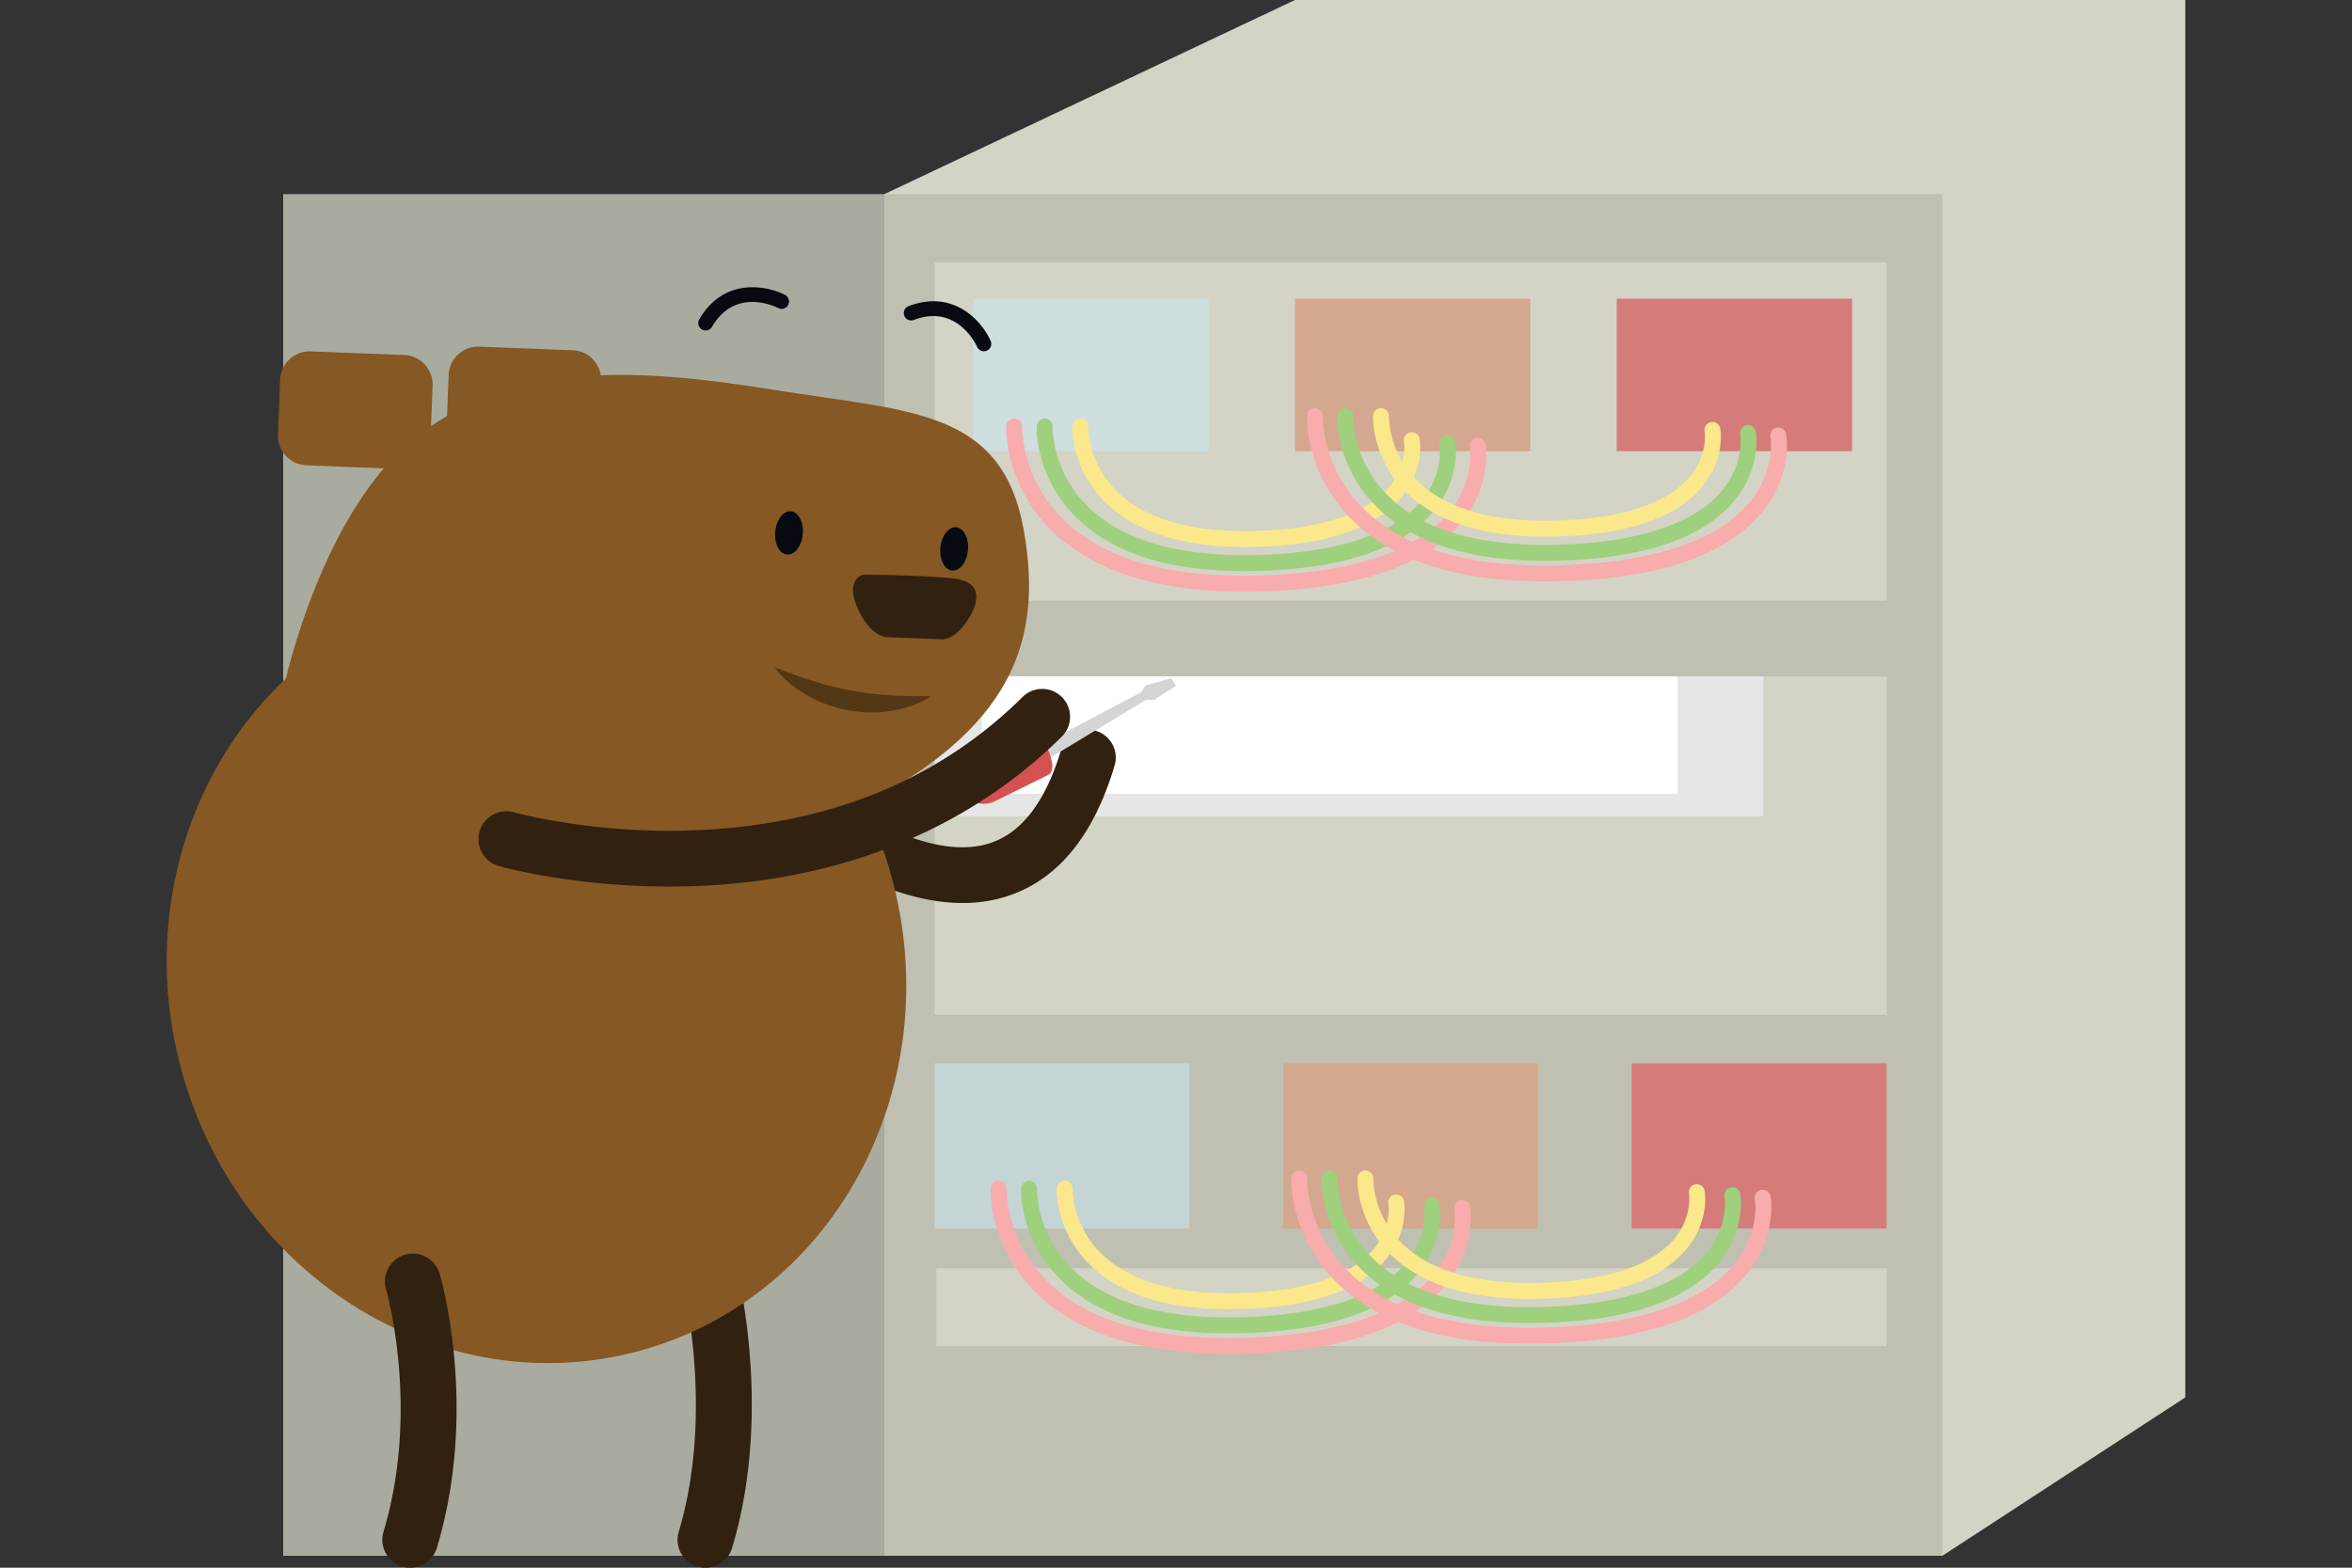
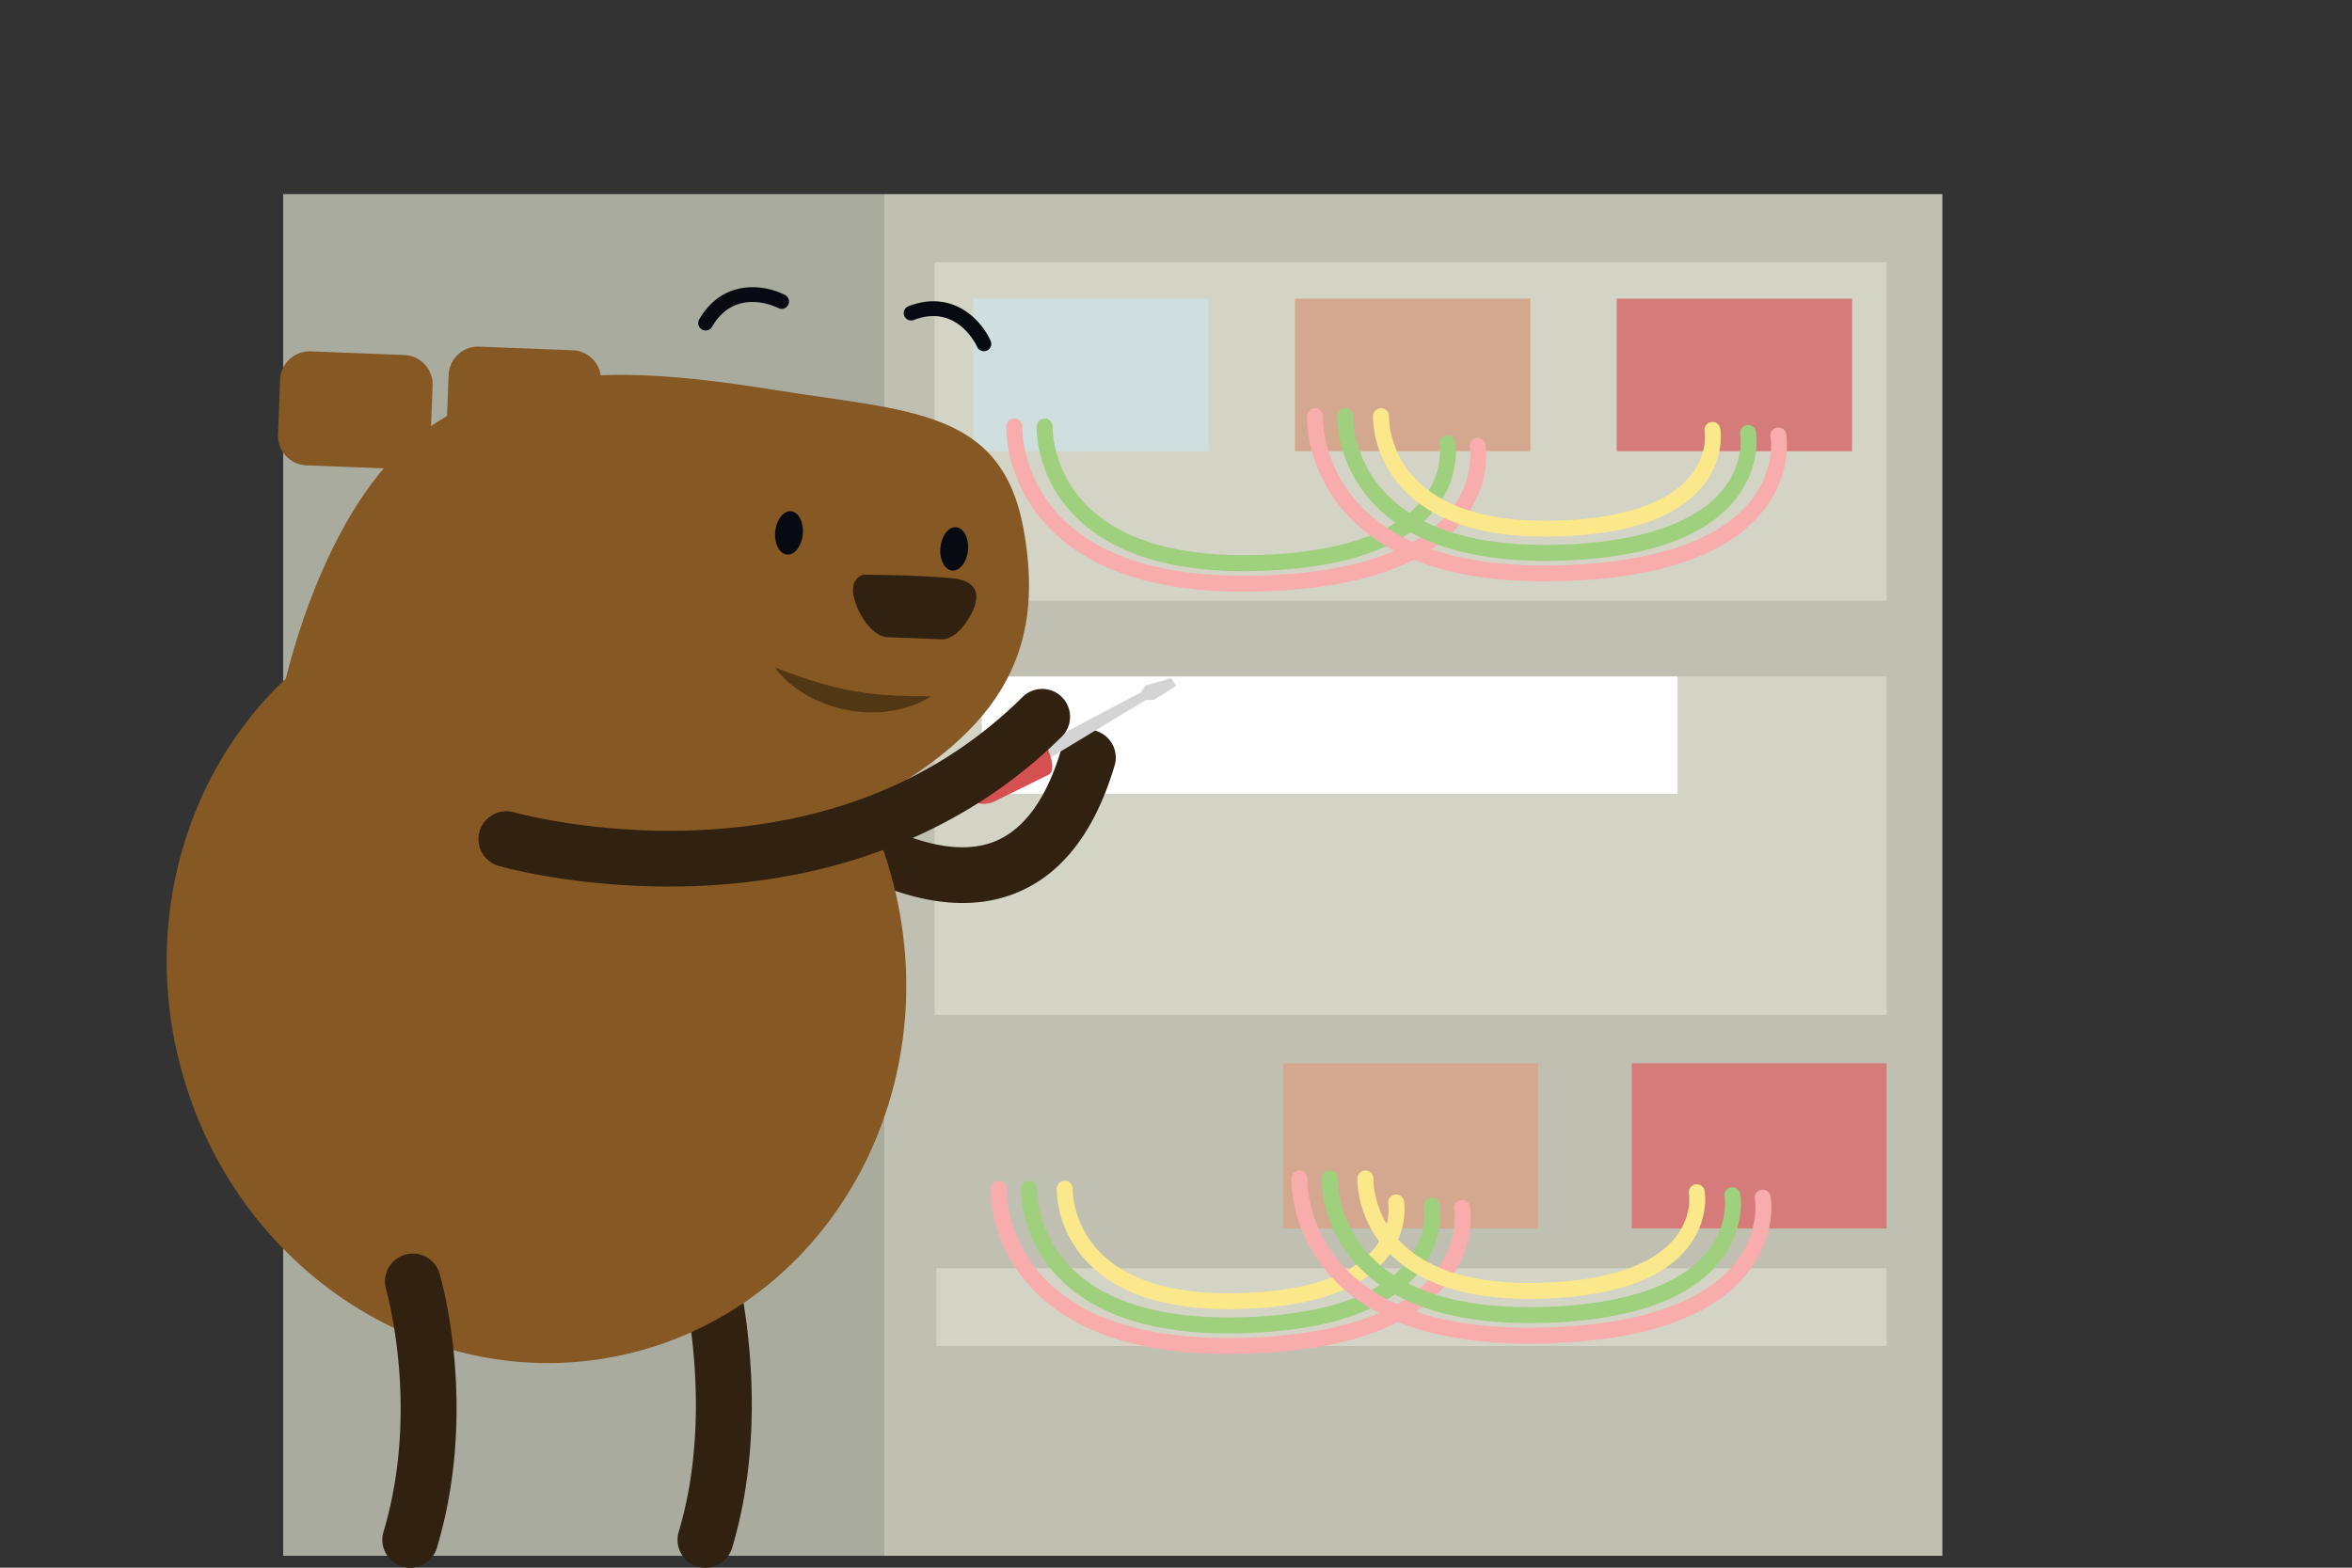
<svg xmlns="http://www.w3.org/2000/svg" viewBox="0 0 750 500" fill-rule="evenodd" clip-rule="evenodd" stroke-linejoin="round" stroke-miterlimit="1.414">
  <rect x="0" y="0" width="750" height="500" fill="#333333" stroke="none" />
  <path fill="none" d="M0 0h750v500H0z" />
  <clipPath id="a">
    <path d="M0 0h750v500H0z" />
  </clipPath>
  <g clip-path="url(#a)">
    <path fill="#aaab9f" d="M90.296 61.914h191.703v434.29H90.296z" />
-     <path d="M696.852 445.682l-77.477 50.522H281.999V61.915L412.939 0h283.913v445.682z" fill="#d3d4c5" fill-rule="nonzero" />
    <path fill="#bfc0b2" d="M281.999 61.914h337.376v434.29H281.999z" />
    <path fill="#d3d4c5" d="M298.035 215.757h303.558v107.94H298.035z" />
-     <path fill="#e6e6e6" d="M298.035 215.757h264.249v44.559H298.035z" />
    <path fill="#fff" d="M313.065 215.757h221.887v37.418H313.065z" />
    <path d="M306.979 288.006c-30.528 0-61.219-26.881-62.684-28.184a8.89 8.89 0 0 1 11.799-13.301c9.395 8.299 38.256 28.544 58.752 22.656 10.605-3.047 18.533-13.208 23.565-30.203a8.892 8.892 0 0 1 17.051 5.047c-6.874 23.223-18.904 37.439-35.752 42.259-4.184 1.197-8.458 1.726-12.731 1.726M224.949 500a8.858 8.858 0 0 1-2.56-.379c-4.703-1.41-7.37-6.366-5.961-11.071 11.79-39.296.878-81.353.767-81.772-1.261-4.744 1.558-9.613 6.299-10.877a8.885 8.885 0 0 1 10.88 6.284c.51 1.907 12.362 47.231-.913 91.476a8.896 8.896 0 0 1-8.512 6.339" fill="#312111" fill-rule="nonzero" />
    <path d="M284.163 279.125c18.393 66.415-17.328 134.28-79.785 151.581-62.458 17.297-128.003-22.526-146.396-88.94-18.396-66.415 17.326-134.282 79.787-151.582 62.454-17.294 128.002 22.525 146.394 88.941" fill="#865823" fill-rule="nonzero" />
    <path d="M130.809 500a8.846 8.846 0 0 1-2.559-.379c-4.702-1.41-7.371-6.366-5.961-11.071 11.742-39.134.938-76.95.828-77.326-1.379-4.706 1.313-9.649 6.019-11.036 4.706-1.383 9.643 1.296 11.034 5.999.513 1.739 12.461 43.109-.848 87.474a8.897 8.897 0 0 1-8.513 6.339" fill="#312111" fill-rule="nonzero" />
    <path fill="#d3d4c5" d="M298.035 83.665h303.558v107.94H298.035z" />
-     <path fill="#c5d4d5" d="M298.036 339.118h81.287v52.708h-81.287z" />
    <path fill="#d57b79" d="M520.305 339.118h81.287v52.708h-81.287z" />
    <path fill="#d4a88e" d="M409.171 339.118h81.287v52.708h-81.287z" />
    <path fill="#cfdede" d="M310.339 95.259h75.046v48.66h-75.046z" />
    <path fill="#d57b79" d="M515.54 95.259h75.046v48.66H515.54z" />
    <path fill="#d4a88e" d="M412.939 95.259h75.045v48.66h-75.045z" />
    <path fill="#d3d4c5" d="M298.567 404.484h303.026v24.81H298.567z" />
    <path d="M396.589 188.721c-27.943 0-48.732-6.773-61.829-20.147-14.42-14.732-13.89-31.927-13.859-32.656.057-1.401 1.257-2.462 2.642-2.432a2.537 2.537 0 0 1 2.433 2.637c-.005.156-.417 15.854 12.493 28.977 12.632 12.838 33.33 19.062 61.552 18.504 30.163-.598 51.587-7.537 61.952-20.078 8.438-10.205 6.793-20.498 6.721-20.929a2.545 2.545 0 0 1 2.062-2.937 2.538 2.538 0 0 1 2.941 2.05c.092.52 2.173 12.878-7.708 24.933-11.467 13.989-33.63 21.403-65.869 22.042-1.19.021-2.368.036-3.531.036" fill="#f8acac" fill-rule="nonzero" />
    <path d="M396.697 182.155c-24.377 0-42.524-5.92-53.969-17.61-12.635-12.905-12.167-27.989-12.144-28.627.06-1.401 1.258-2.462 2.645-2.432a2.541 2.541 0 0 1 2.434 2.638c-.006.15-.343 13.658 10.77 24.944 10.912 11.085 28.824 16.443 53.238 15.976 26.104-.517 44.631-6.505 53.582-17.316 7.239-8.745 5.844-17.566 5.78-17.937a2.543 2.543 0 0 1 2.066-2.931 2.53 2.53 0 0 1 2.936 2.045c.083.461 1.917 11.348-6.766 21.94-10.031 12.234-29.376 18.721-57.499 19.277-1.033.019-2.06.033-3.073.033" fill="#9ed07e" fill-rule="nonzero" />
-     <path d="M396.825 174.439c-20.19 0-35.235-4.917-44.74-14.629-10.534-10.754-10.143-23.357-10.121-23.892.056-1.401 1.247-2.462 2.643-2.432a2.54 2.54 0 0 1 2.433 2.635c-.002.107-.269 11.066 8.752 20.215 8.891 9.019 23.534 13.391 43.471 12.998 21.421-.424 36.579-5.324 43.83-14.173 5.808-7.085 4.607-14.228 4.594-14.3a2.543 2.543 0 0 1 2.052-2.95 2.536 2.536 0 0 1 2.948 2.052c.07.384 1.612 9.542-5.664 18.418-8.343 10.179-24.377 15.571-47.66 16.032-.854.017-1.701.026-2.538.026" fill="#fbe88a" fill-rule="nonzero" />
    <path d="M492.46 185.435c-27.944 0-48.733-6.768-61.827-20.144-14.423-14.732-13.89-31.93-13.863-32.653.059-1.404 1.254-2.474 2.643-2.435a2.54 2.54 0 0 1 2.435 2.635c-.006.159-.419 15.856 12.492 28.976 12.632 12.839 33.332 19.069 61.551 18.507 30.164-.594 51.586-7.539 61.954-20.075 8.437-10.206 6.794-20.498 6.719-20.934a2.544 2.544 0 0 1 2.064-2.933 2.535 2.535 0 0 1 2.938 2.045c.093.52 2.175 12.881-7.707 24.933-11.466 13.989-33.626 21.406-65.87 22.045-1.19.022-2.366.033-3.529.033" fill="#f8acac" fill-rule="nonzero" />
    <path d="M492.569 178.869c-24.379 0-42.525-5.917-53.971-17.607-12.633-12.904-12.167-27.988-12.143-28.624.058-1.404 1.255-2.474 2.644-2.435a2.54 2.54 0 0 1 2.435 2.635c-.005.153-.343 13.661 10.771 24.947 10.911 11.082 28.834 16.449 53.237 15.973 26.103-.514 44.632-6.503 53.58-17.311 7.242-8.747 5.844-17.568 5.783-17.938a2.545 2.545 0 0 1 2.066-2.935 2.532 2.532 0 0 1 2.934 2.05c.083.456 1.919 11.343-6.767 21.935-10.03 12.237-29.375 18.724-57.496 19.281-1.035.021-2.061.029-3.073.029" fill="#9ed07e" fill-rule="nonzero" />
    <path d="M492.696 171.155c-20.191 0-35.234-4.913-44.742-14.625-10.531-10.757-10.14-23.363-10.12-23.892.057-1.404 1.241-2.474 2.643-2.435a2.539 2.539 0 0 1 2.433 2.632c-.001.111-.268 11.068 8.753 20.218 8.891 9.021 23.53 13.396 43.472 12.998 21.421-.424 36.578-5.324 43.829-14.174 5.809-7.081 4.606-14.227 4.593-14.301a2.54 2.54 0 0 1 2.053-2.948c1.38-.252 2.7.671 2.949 2.051.069.386 1.612 9.541-5.665 18.421-8.342 10.177-24.377 15.569-47.66 16.03-.856.017-1.701.025-2.538.025" fill="#fbe88a" fill-rule="nonzero" />
    <path d="M391.608 431.836c-27.945 0-48.733-6.771-61.827-20.147-14.423-14.729-13.89-31.929-13.861-32.653.058-1.401 1.262-2.476 2.643-2.436a2.54 2.54 0 0 1 2.433 2.638c-.006.155-.419 15.854 12.492 28.976 12.632 12.837 33.337 19.056 61.551 18.505 30.165-.595 51.586-7.54 61.953-20.075 8.438-10.208 6.793-20.498 6.72-20.933a2.541 2.541 0 0 1 2.064-2.933 2.531 2.531 0 0 1 2.939 2.047c.092.519 2.174 12.878-7.707 24.933-11.467 13.986-33.629 21.405-65.871 22.042-1.188.022-2.366.036-3.529.036" fill="#f8acac" fill-rule="nonzero" />
    <path d="M391.717 425.269c-24.379 0-42.525-5.919-53.971-17.609-12.633-12.905-12.167-27.988-12.143-28.624.06-1.401 1.265-2.475 2.644-2.436a2.544 2.544 0 0 1 2.435 2.639c-.005.153-.344 13.658 10.771 24.947 10.911 11.082 28.832 16.448 53.237 15.973 26.103-.517 44.63-6.506 53.581-17.314 7.24-8.747 5.845-17.568 5.781-17.938a2.543 2.543 0 0 1 2.065-2.932 2.534 2.534 0 0 1 2.936 2.044c.083.46 1.917 11.346-6.765 21.941-10.032 12.234-29.377 18.721-57.498 19.277-1.035.022-2.06.032-3.073.032" fill="#9ed07e" fill-rule="nonzero" />
    <path d="M391.844 417.554c-20.191 0-35.234-4.914-44.74-14.626-10.533-10.76-10.144-23.361-10.122-23.892.059-1.401 1.228-2.475 2.643-2.436a2.538 2.538 0 0 1 2.433 2.636c-.003.108-.268 11.064 8.753 20.215 8.891 9.021 23.53 13.394 43.47 12.998 21.423-.424 36.58-5.324 43.831-14.174 5.808-7.084 4.606-14.227 4.595-14.299a2.541 2.541 0 0 1 2.051-2.95 2.538 2.538 0 0 1 2.948 2.051c.068.386 1.612 9.543-5.662 18.421-8.345 10.177-24.379 15.569-47.662 16.03-.854.017-1.701.026-2.538.026" fill="#fbe88a" fill-rule="nonzero" />
    <path d="M487.478 428.55c-27.943.003-48.731-6.77-61.827-20.144-14.422-14.732-13.89-31.93-13.861-32.656.059-1.401 1.257-2.483 2.643-2.432a2.54 2.54 0 0 1 2.433 2.638c-.004.156-.418 15.853 12.492 28.974 12.632 12.84 33.338 19.062 61.55 18.508 30.165-.598 51.588-7.541 61.956-20.077 8.436-10.208 6.795-20.501 6.719-20.931a2.55 2.55 0 0 1 2.064-2.938 2.54 2.54 0 0 1 2.938 2.05c.093.517 2.175 12.878-7.706 24.93-11.467 13.989-33.628 21.406-65.871 22.045-1.188.025-2.366.033-3.53.033" fill="#f8acac" fill-rule="nonzero" />
    <path d="M487.586 421.985c-24.377 0-42.524-5.918-53.969-17.608-12.635-12.904-12.167-27.988-12.142-28.627.058-1.401 1.258-2.482 2.643-2.431a2.539 2.539 0 0 1 2.434 2.634c-.004.153-.342 13.661 10.771 24.947 10.911 11.083 28.828 16.443 53.237 15.973 26.104-.514 44.633-6.5 53.581-17.311 7.242-8.747 5.845-17.567 5.783-17.938a2.541 2.541 0 0 1 2.065-2.932 2.532 2.532 0 0 1 2.935 2.047c.083.458 1.919 11.343-6.767 21.938-10.03 12.234-29.375 18.722-57.498 19.277-1.033.019-2.059.031-3.073.031" fill="#9ed07e" fill-rule="nonzero" />
    <path d="M487.715 414.271c-20.191 0-35.234-4.917-44.741-14.629-10.532-10.754-10.141-23.36-10.121-23.892a2.546 2.546 0 0 1 2.643-2.431 2.54 2.54 0 0 1 2.434 2.634c-.004.108-.269 11.067 8.752 20.215 8.891 9.021 23.529 13.386 43.47 12.998 21.423-.424 36.579-5.324 43.832-14.171 5.808-7.087 4.604-14.233 4.593-14.301a2.542 2.542 0 0 1 2.05-2.951 2.538 2.538 0 0 1 2.951 2.054c.07.383 1.612 9.54-5.664 18.418-8.343 10.174-24.379 15.569-47.661 16.03-.855.018-1.7.026-2.538.026" fill="#fbe88a" fill-rule="nonzero" />
    <path d="M137.267 140.522c-.203 5.199-4.583 9.25-9.779 9.049l-29.797-1.162a9.418 9.418 0 0 1-9.048-9.776l.683-17.526c.202-5.194 4.58-9.248 9.774-9.041l29.805 1.156c5.197.208 9.246 4.582 9.046 9.78l-.684 17.52zM190.994 139.016c-.201 5.199-4.578 9.248-9.773 9.043l-29.802-1.159c-5.194-.201-9.247-4.578-9.046-9.778l.682-17.521c.202-5.197 4.579-9.248 9.779-9.043l29.801 1.155a9.423 9.423 0 0 1 9.044 9.779l-.685 17.524z" fill="#865823" fill-rule="nonzero" />
    <path d="M90.711 218.341s12.01-56.469 43.065-79.835c31.053-23.367 69.689-21.162 113.078-14.163 43.39 6.996 72.621 6.009 79.573 44.612 6.952 38.606-6.18 66.618-59.885 92.099-72.305-3.173-175.831-42.713-175.831-42.713" fill="#865823" fill-rule="nonzero" />
    <path d="M247.075 212.843s.786.308 2.165.843c.678.254 1.503.561 2.443.914.948.331 1.983.735 3.136 1.114 1.124.421 2.378.791 3.667 1.23 1.303.401 2.672.818 4.083 1.225 1.427.357 2.866.81 4.369 1.118.743.179 1.493.358 2.245.536l2.284.423c1.508.376 3.054.484 4.56.755 1.506.276 3.012.306 4.469.515.728.118 1.446.131 2.154.167.709.044 1.404.088 2.082.126 1.363.154 2.649.109 3.856.143 1.203.005 2.341.143 3.331.089.99-.033 1.876-.012 2.609-.009a33.13 33.13 0 0 1 2.346.09s-.717.456-2.044 1.134c-.665.339-1.478.76-2.431 1.19-.948.465-2.078.749-3.304 1.15-1.232.365-2.576.798-4.042.989l-2.256.341c-.771.134-1.565.208-2.374.22-.809.039-1.635.051-2.47.064-.42.006-.841.012-1.267.02-.421-.017-.841-.067-1.268-.099-1.698-.146-3.438-.271-5.131-.647-.849-.179-1.696-.359-2.541-.535-.839-.209-1.651-.496-2.469-.738-1.64-.455-3.175-1.147-4.66-1.778a43.334 43.334 0 0 1-4.118-2.165c-1.254-.786-2.425-1.534-3.435-2.34-1.031-.764-1.91-1.558-2.678-2.261a29.339 29.339 0 0 1-1.872-1.953c-.99-1.13-1.439-1.871-1.439-1.871" fill="#523714" fill-rule="nonzero" />
    <path d="M282.874 203.222l17.647.685s3.334.13 6.85-4.45c3.512-4.572 8.396-14.004-4.128-15.081-12.523-1.076-28.037-1.091-28.037-1.091s-4.561 1.199-2.844 7.546c1.716 6.355 6.395 12.231 10.512 12.391" fill="#312111" fill-rule="nonzero" />
    <path d="M313.297 111.987c.457.09.945.039 1.4-.155a2.352 2.352 0 0 0 1.198-3.099c-2.749-6.251-11.769-16.609-26.188-11.079a2.351 2.351 0 0 0-1.356 3.041 2.35 2.35 0 0 0 3.043 1.355c13.798-5.293 19.94 8.018 20.196 8.587.328.732.98 1.213 1.707 1.35M250.347 98.243a2.356 2.356 0 0 0-.022-4.172c-6.063-3.145-19.58-5.563-27.349 7.787a2.351 2.351 0 0 0 .85 3.218 2.351 2.351 0 0 0 3.224-.849c7.474-12.852 20.553-6.262 21.107-5.981a2.355 2.355 0 0 0 2.19-.003M247.205 169.568c-.35 3.809 1.331 7.08 3.758 7.306 2.422.219 4.675-2.688 5.025-6.497.352-3.817-1.332-7.085-3.758-7.31-2.426-.221-4.674 2.691-5.025 6.501M299.877 174.663c-.35 3.813 1.331 7.085 3.758 7.305 2.423.224 4.672-2.683 5.029-6.498.35-3.813-1.336-7.082-3.758-7.303-2.423-.228-4.681 2.685-5.029 6.496" fill="#070b11" fill-rule="nonzero" />
    <path d="M324.872 241.387l38.9-20.546 1.523-2.232 8.161-2.28 1.547 2.445-7.061 4.456-2.568.034-37.906 22.89-2.596-4.767z" fill="#d4d4d4" fill-rule="nonzero" />
    <path d="M327.087 232.364c4.071-2.01 11.344 12.73 7.273 14.74l-16.922 8.349a8.22 8.22 0 1 1-7.273-14.74l16.922-8.349z" fill="#d55151" fill-rule="nonzero" />
    <path d="M213.324 282.755c-30.989 0-53.296-6.292-54.307-6.58-4.718-1.357-7.447-6.28-6.095-10.999a8.889 8.889 0 0 1 10.991-6.095c.278.077 25.001 6.993 57.392 5.742 42.708-1.643 77.956-15.947 104.766-42.521 3.487-3.454 9.117-3.431 12.573.056a8.888 8.888 0 0 1-.057 12.571c-29.78 29.521-70.308 46.01-117.202 47.685-2.745.098-5.434.141-8.061.141" fill="#312111" fill-rule="nonzero" />
  </g>
</svg>